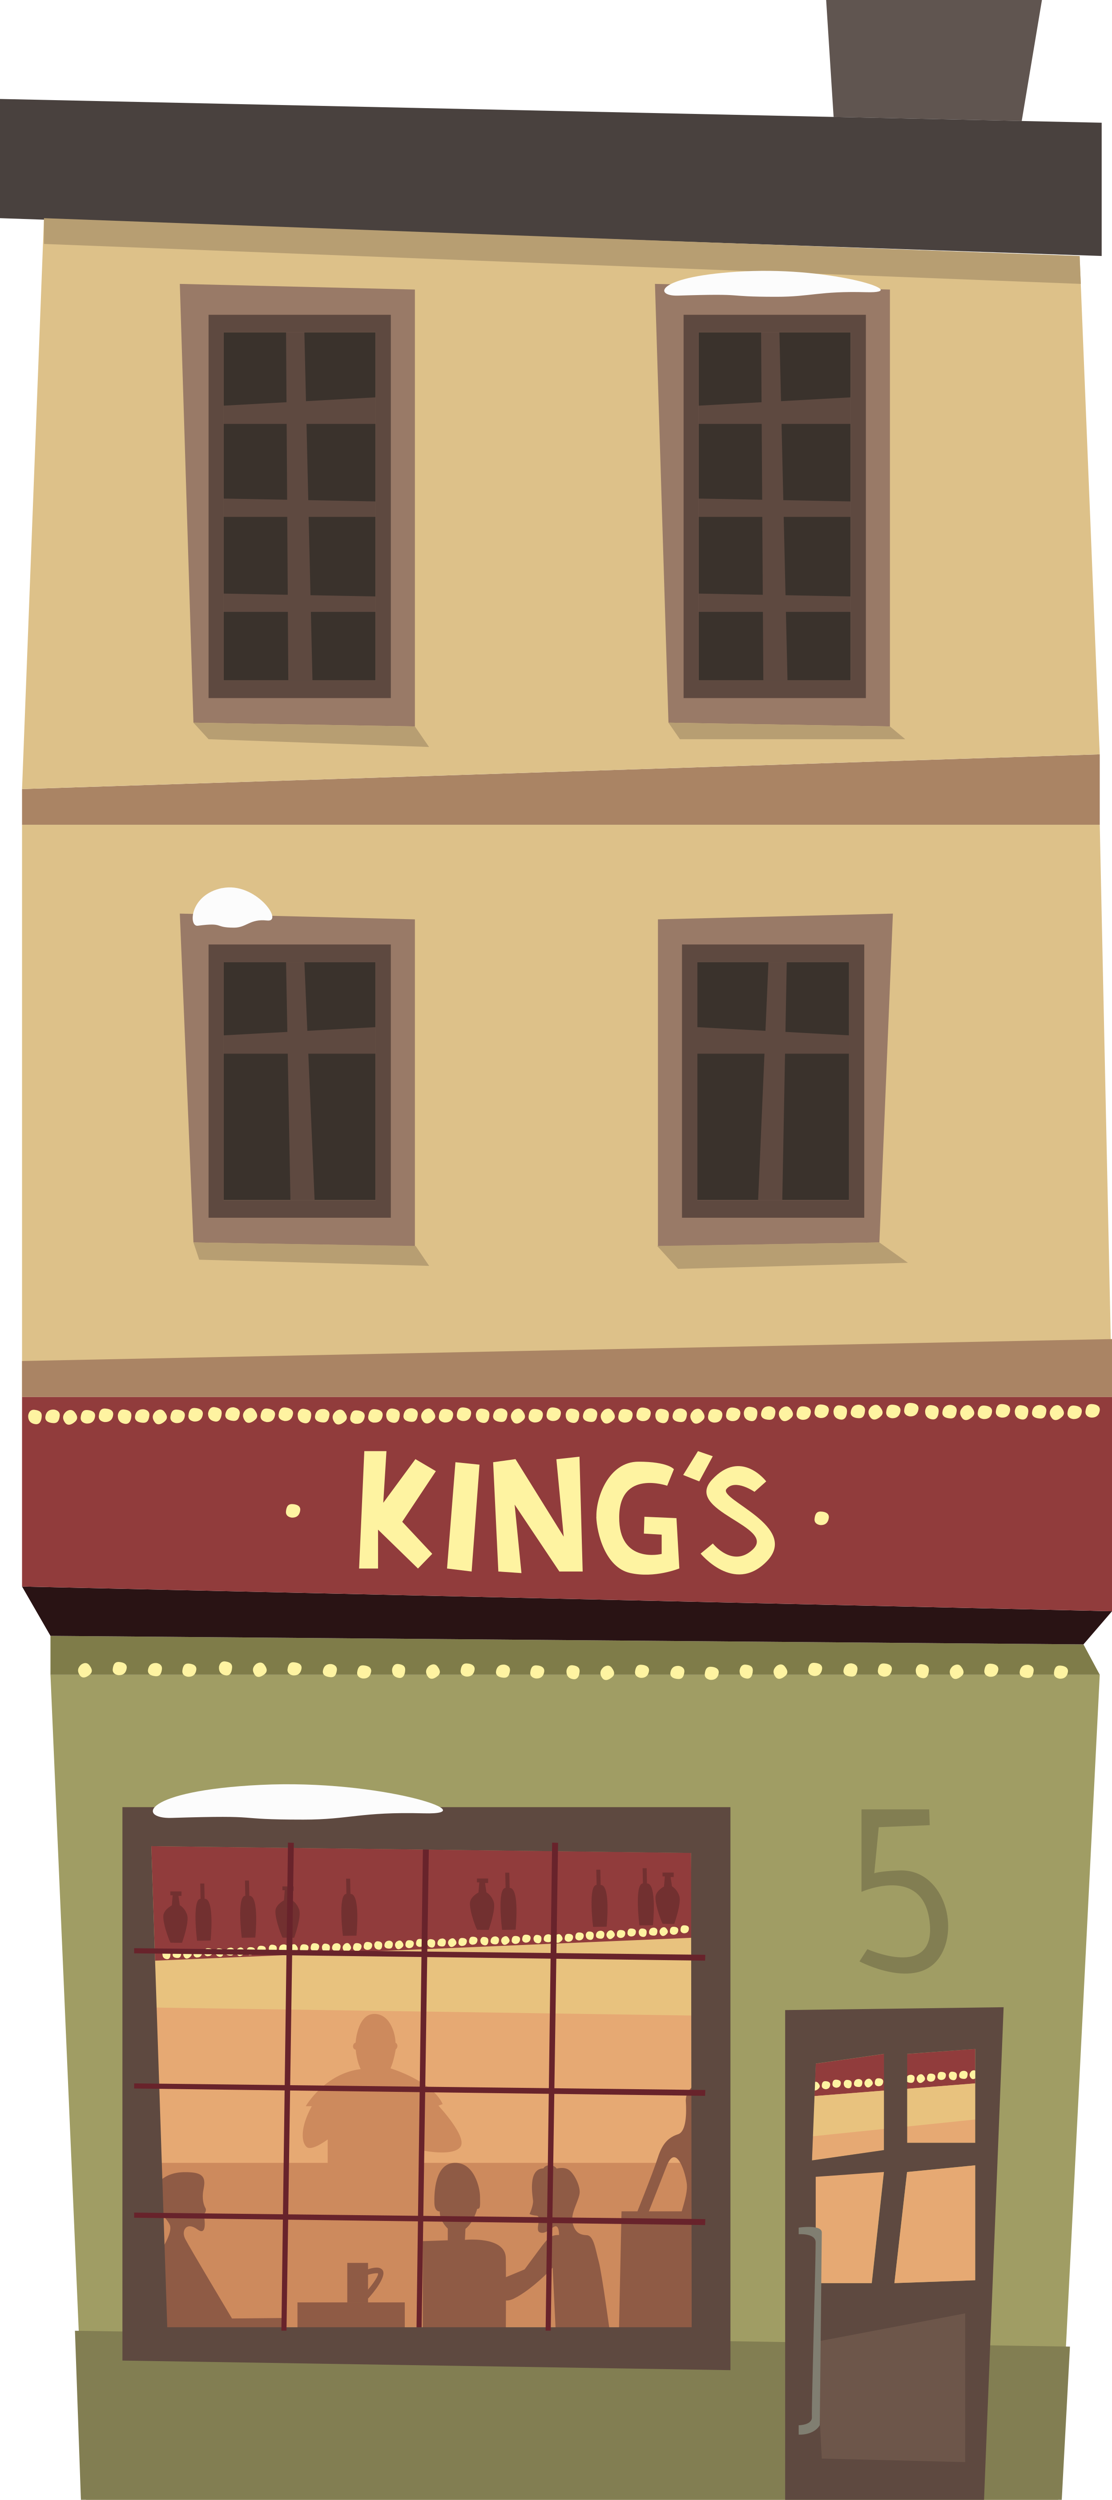
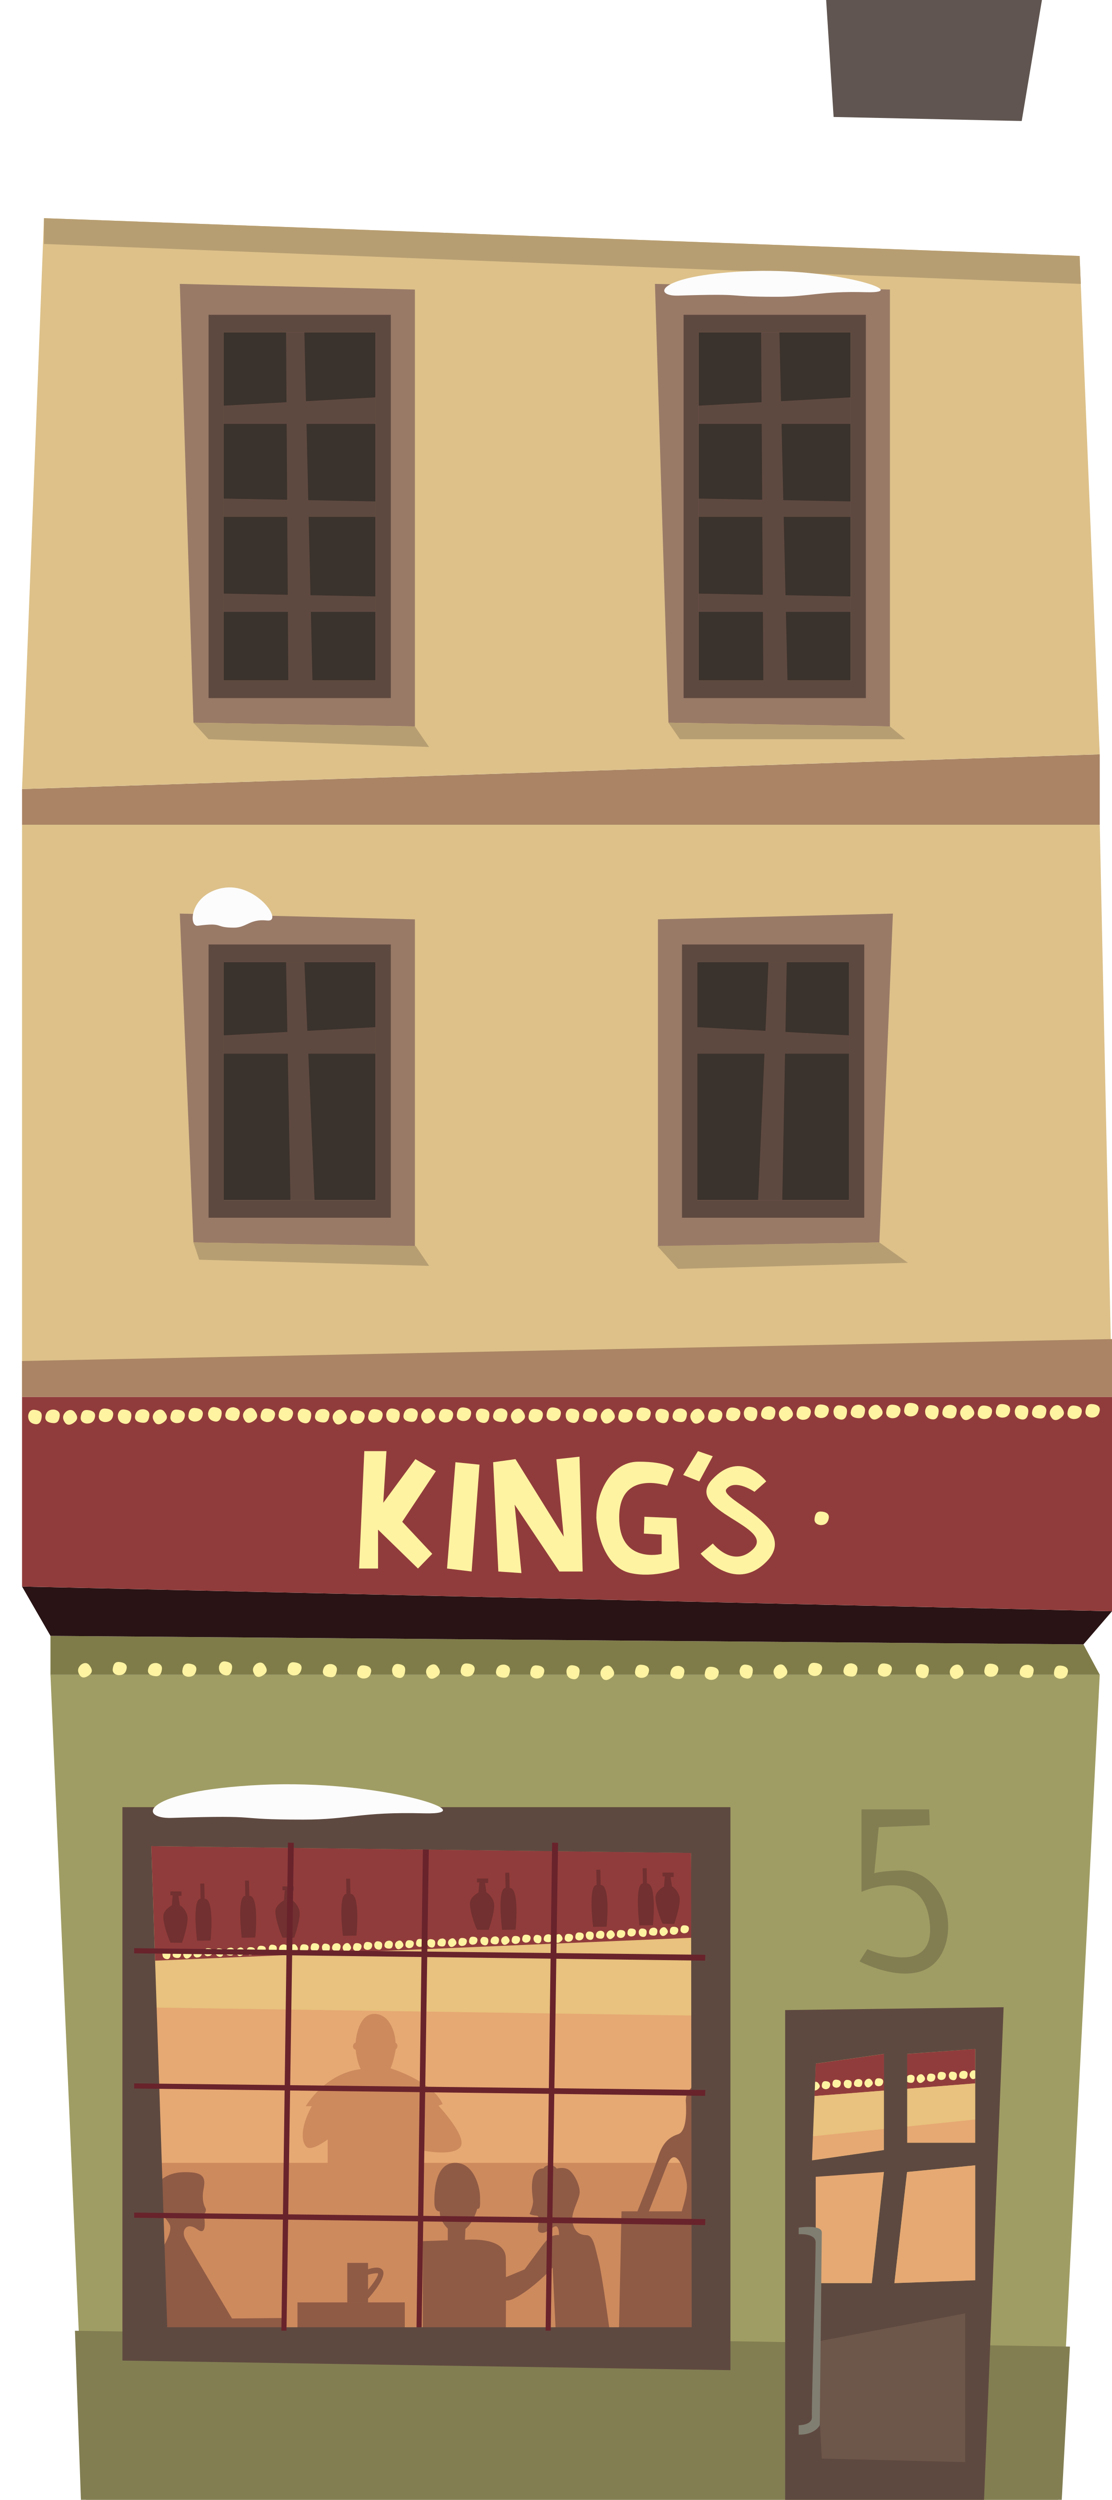
<svg xmlns="http://www.w3.org/2000/svg" id="King_s" viewBox="0 0 104.45 234.66">
  <defs>
    <style>.cls-1{fill:#68232b;}.cls-2{fill:#fcfcfc;}.cls-3{fill:#e8c27e;}.cls-4{fill:#fef3a1;}.cls-5{fill:#e6a973;}.cls-6{fill:#7f7c49;}.cls-7{fill:#997a67;}.cls-8{fill:#a09d64;}.cls-9{fill:#913c3c;}.cls-10{fill:#b79e72;}.cls-11{fill:#8f5b45;}.cls-12{fill:#aa8464;}.cls-13{fill:#cd8a5d;}.cls-14{fill:#ddc189;}.cls-15{fill:#807e71;}.cls-16{fill:#723030;}.cls-17{fill:#6d564a;}.cls-18{fill:#291314;}.cls-19{fill:#3a322c;}.cls-20{fill:#827e52;}.cls-21{fill:#49413e;}.cls-22{fill:#605550;}.cls-23{fill:#5e4940;}</style>
  </defs>
  <polyline class="cls-22" points="78.3 10.98 77.6 0 97.87 0 95.97 11.36 78.3 10.98" />
  <polygon class="cls-8" points="8.08 234.66 99.4 234.66 103.3 157.21 4.74 157.21 8.08 234.66" />
  <path class="cls-20" d="M87.29,169.85h-6.37v7.74s5.92-2.63,6.42,3.01c.47,5.21-5.87,2.37-5.87,2.37l-.74,1.15s5.37,2.83,7.53-.41c1.92-2.88,.29-8.3-3.8-8.13-1.96,.08-2.34,.27-2.34,.27l.42-4.33,4.79-.19-.05-1.49Z" />
  <polygon class="cls-6" points="4.74 157.21 4.74 153.56 101.77 154.36 103.3 157.21 4.74 157.21" />
  <polygon class="cls-18" points="4.74 153.56 2.07 148.93 104.45 151.25 101.77 154.36 4.74 153.56" />
  <polygon class="cls-9" points="2.07 148.93 2.07 131.12 104.45 131.12 104.45 151.25 2.07 148.93" />
  <polygon class="cls-14" points="2.07 131.12 2.07 77.42 103.3 77.42 104.45 131.12 2.07 131.12" />
  <polygon class="cls-12" points="2.07 77.42 2.07 74.07 103.3 70.81 103.3 77.42 2.07 77.42" />
  <polygon class="cls-5" points="83.02 192.81 83.02 201.84 76.26 202.8 76.62 193.72 83.02 192.81" />
  <polygon class="cls-5" points="91.6 192.34 91.6 201.15 85.2 201.15 85.2 192.81 91.6 192.34" />
  <polygon class="cls-14" points="2.07 74.07 4.13 20.48 101.41 24.03 103.3 70.81 2.07 74.07" />
  <polygon class="cls-12" points="2.07 131.12 2.07 127.76 104.45 125.7 104.45 131.12 2.07 131.12" />
-   <polygon class="cls-21" points="103.48 24.03 103.48 11.52 0 9.29 0 20.48 103.48 24.03" />
  <polygon class="cls-9" points="76.62 193.72 83.02 192.81 85.2 192.81 91.6 192.34 91.6 195.57 76.5 196.76 76.62 193.72" />
  <polygon class="cls-3" points="14.21 173.3 64.91 173.93 64.98 218.45 14.68 218.45 14.21 173.3" />
  <polygon class="cls-9" points="14.57 184.05 64.98 181.9 64.91 173.93 14.21 173.3 14.57 184.05" />
  <polygon class="cls-5" points="14.68 218.45 14.35 188.45 64.93 189.2 64.98 218.45 14.68 218.45" />
  <polygon class="cls-13" points="15.16 203.03 64.98 203.03 64.98 218.45 15.71 218.45 15.16 203.03" />
  <g>
    <path class="cls-11" d="M34.57,215.77l-.19-.63c.66-.72,1.2-1.54,1.13-1.74h0s-.32-.06-1.01,.16v-.52c.54-.18,1.19-.32,1.45,.08,.37,.58-.89,2.13-1.37,2.64Z" />
    <rect class="cls-11" x="27.94" y="216.13" width="10.08" height="3.56" />
    <path class="cls-11" d="M39.7,210.38l2.36-.08v-1.1s-.34-.31-.56-.76-.19-.85-.19-.85c0,0-.49,.07-.51-.8s.02-3.7,1.89-3.76,2.4,2.38,2.4,3.18,.07,1.14-.27,1.14c0,0-.32,1.27-1.1,1.87l-.05,1.04s3.81-.39,3.84,1.71,0,7.73,0,7.73h-7.8v-9.31Z" />
    <path class="cls-11" d="M49.27,213.04s.48-.66,1.35-1.83,1.11-1.41,1.89-1.41c0,0,.03-1.02-.45-.78s-.84,.72-1.35,.54,.24-1.51-.31-1.57-.66-.16-.66-.16c0,0,.37-.81,.33-1.25s-.52-3,.97-3.03c0,0,.15-.3,.6-.3s.65,.32,.65,.32c0,0,.67-.2,1.14,.12s1.02,1.36,1.02,2.08-.89,1.96-.67,2.88,.67,1.14,1.34,1.17,.82,1.41,1.12,2.48,1.15,7.38,1.15,7.38h-5.15l-.33-6.81s-1.92,2.06-3.64,2.9c-1.71,.84-1.98-1.5-1.98-1.5l2.99-1.24Z" />
    <path class="cls-11" d="M14.79,219.16s-1.07-6.09-1.07-9.43l1.34,1.63s1.14-1.68,.91-2.44-2.33-2.36-1.42-3.65,2.19-1.45,3.48-1.34c1.29,.11,1.24,.81,1.08,1.62s.01,1.42,.18,1.71-.15,.63-.15,.63c0,0,.44,2.15-.59,1.39s-1.56,.1-1.15,.9,4.39,7.46,4.39,7.46l5.01-.05v2.1H14.52l.27-.53Z" />
    <path class="cls-11" d="M65.99,219.69h-2.49s-.79-4.51-.39-7.9c.39-3.39,1.6-5.49,1.39-6.87s-1.08-3.67-1.89-1.57c-.81,2.1-2.25,5.71-2.25,5.71l-.79-.72s1.77-4.38,2.23-5.83,1.12-1.91,1.9-2.17,.79-2.03,.72-3.08,.98-1.84,1.57-1.77,0,24.21,0,24.21Z" />
    <polygon class="cls-11" points="64.61 207.58 58.38 207.58 58.12 219.69 65.99 219.69 64.61 207.58" />
    <rect class="cls-11" x="32.62" y="212.42" width="1.95" height="3.71" />
  </g>
  <polygon class="cls-20" points="7.6 234.66 99.73 234.66 100.5 220.28 7.04 218.79 7.6 234.66" />
  <g>
    <path class="cls-4" d="M64.25,181.48c.35,0,.45-.23,.46-.43s-.14-.32-.46-.32c-.19,0-.32,.11-.33,.42s.33,.33,.33,.33Z" />
    <path class="cls-4" d="M63.25,181.62c.35,0,.45-.23,.46-.43s-.14-.32-.46-.32c-.19,0-.32,.11-.33,.42s.33,.33,.33,.33Z" />
    <path class="cls-4" d="M62.1,181.01c-.25,.25-.15,.48-.02,.63s.33,.13,.55-.1c.14-.14,.15-.3-.06-.53s-.47,0-.47,0Z" />
    <path class="cls-4" d="M61.42,180.95c-.35,0-.45,.23-.46,.43s.14,.32,.46,.32c.19,0,.32-.11,.33-.42s-.33-.33-.33-.33Z" />
    <path class="cls-4" d="M59.99,181.36c0,.35,.23,.45,.43,.46s.32-.14,.32-.46c0-.19-.11-.32-.42-.33s-.33,.33-.33,.33Z" />
    <path class="cls-4" d="M59.27,181.78c.35,0,.45-.23,.46-.43s-.14-.32-.46-.32c-.19,0-.32,.11-.33,.42s.33,.33,.33,.33Z" />
    <path class="cls-4" d="M58.27,181.92c.35,0,.45-.23,.46-.43s-.14-.32-.46-.32c-.19,0-.32,.11-.33,.42s.33,.33,.33,.33Z" />
    <path class="cls-4" d="M57.12,181.3c-.25,.25-.16,.48-.02,.63s.33,.13,.55-.1c.14-.14,.15-.3-.06-.53s-.47,0-.47,0Z" />
    <path class="cls-4" d="M56.44,181.24c-.35,0-.45,.23-.46,.43s.14,.32,.46,.32c.19,0,.32-.11,.33-.42s-.33-.33-.33-.33Z" />
    <path class="cls-4" d="M55.02,181.64c0,.35,.23,.45,.43,.46s.32-.14,.32-.46c0-.19-.11-.32-.42-.33s-.33,.33-.33,.33Z" />
  </g>
  <g>
    <path class="cls-4" d="M54.36,182.15c.35,0,.45-.22,.47-.42s-.14-.33-.45-.33c-.19,0-.32,.1-.34,.41s.33,.34,.33,.34Z" />
    <path class="cls-4" d="M53.36,182.28c.35,0,.45-.22,.47-.42s-.14-.33-.45-.33c-.19,0-.32,.1-.34,.41s.33,.34,.33,.34Z" />
    <path class="cls-4" d="M52.21,181.65c-.25,.24-.16,.48-.03,.63s.33,.13,.56-.09c.14-.13,.15-.3-.05-.53s-.47,0-.47,0Z" />
    <path class="cls-4" d="M51.54,181.57c-.35,0-.45,.22-.47,.42s.14,.33,.45,.33c.19,0,.32-.1,.34-.41s-.33-.34-.33-.34Z" />
    <path class="cls-4" d="M50.11,181.95c0,.35,.22,.45,.42,.47s.33-.14,.33-.45c0-.19-.1-.32-.41-.34s-.34,.33-.34,.33Z" />
    <path class="cls-4" d="M49.37,182.36c.35,0,.45-.22,.47-.42s-.14-.33-.45-.33c-.19,0-.32,.1-.34,.41s.33,.34,.33,.34Z" />
    <path class="cls-4" d="M48.38,182.48c.35,0,.45-.22,.47-.42s-.14-.33-.45-.33c-.19,0-.32,.1-.34,.41s.33,.34,.33,.34Z" />
    <path class="cls-4" d="M47.23,181.84c-.25,.24-.16,.48-.03,.63s.33,.13,.56-.09c.14-.13,.15-.3-.05-.53s-.47,0-.47,0Z" />
    <path class="cls-4" d="M46.55,181.77c-.35,0-.45,.22-.47,.42s.14,.33,.45,.33c.19,0,.32-.1,.34-.41s-.33-.34-.33-.34Z" />
    <path class="cls-4" d="M45.12,182.14c0,.35,.22,.45,.42,.47s.33-.14,.33-.45c0-.19-.1-.32-.41-.34s-.34,.33-.34,.33Z" />
  </g>
  <g>
    <path class="cls-4" d="M93.38,194.88c.35,0,.44-.24,.45-.44s-.15-.32-.47-.32c-.19,0-.31,.11-.33,.43s.34,.33,.34,.33Z" />
    <path class="cls-4" d="M92.38,195.04c.35,0,.44-.24,.45-.44s-.15-.32-.47-.32c-.19,0-.31,.11-.33,.43s.34,.33,.34,.33Z" />
    <path class="cls-4" d="M91.22,194.45c-.24,.25-.15,.48-.01,.63s.33,.12,.55-.11c.14-.14,.14-.3-.07-.53s-.47,0-.47,0Z" />
    <path class="cls-4" d="M90.54,194.39c-.35,0-.44,.24-.45,.44s.15,.32,.47,.32c.19,0,.31-.11,.33-.43s-.34-.33-.34-.33Z" />
    <path class="cls-4" d="M89.12,194.82c0,.35,.24,.44,.44,.45s.32-.15,.32-.47c0-.19-.11-.31-.43-.33s-.33,.34-.33,.34Z" />
    <path class="cls-4" d="M88.4,195.25c.35,0,.44-.24,.45-.44s-.15-.32-.46-.32c-.19,0-.31,.11-.33,.43s.34,.33,.34,.33Z" />
    <path class="cls-4" d="M87.41,195.41c.35,0,.44-.24,.45-.44s-.15-.32-.46-.32c-.19,0-.31,.11-.33,.43s.34,.33,.34,.33Z" />
    <path class="cls-4" d="M86.25,194.81c-.24,.25-.15,.48-.01,.63s.33,.12,.55-.1c.14-.14,.14-.3-.07-.53s-.47,0-.47,0Z" />
    <path class="cls-4" d="M85.57,194.76c-.35,0-.44,.24-.45,.44s.15,.32,.46,.32c.19,0,.31-.11,.33-.43s-.34-.33-.34-.33Z" />
    <path class="cls-4" d="M84.15,195.18c0,.35,.24,.44,.44,.45s.32-.15,.32-.46c0-.19-.11-.31-.43-.33s-.33,.34-.33,.34Z" />
  </g>
  <polygon class="cls-3" points="76.5 196.76 91.6 195.57 91.6 198.96 76.3 200.54 76.5 196.76" />
  <g>
    <path class="cls-4" d="M83.5,195.7c.35,0,.45-.23,.46-.43s-.14-.32-.46-.32c-.19,0-.32,.11-.33,.42s.33,.33,.33,.33Z" />
    <path class="cls-4" d="M82.5,195.84c.35,0,.45-.23,.46-.43s-.14-.32-.46-.32c-.19,0-.32,.11-.33,.42s.33,.33,.33,.33Z" />
    <path class="cls-4" d="M81.35,195.23c-.25,.25-.16,.48-.02,.63s.33,.13,.55-.1c.14-.14,.15-.3-.06-.53s-.47,0-.47,0Z" />
    <path class="cls-4" d="M80.67,195.16c-.35,0-.45,.23-.46,.43s.14,.32,.46,.32c.19,0,.32-.11,.33-.42s-.33-.33-.33-.33Z" />
    <path class="cls-4" d="M79.25,195.57c0,.35,.23,.45,.43,.46s.32-.14,.32-.46c0-.19-.11-.32-.42-.33s-.33,.33-.33,.33Z" />
    <path class="cls-4" d="M78.52,195.98c.35,0,.45-.23,.46-.43s-.14-.32-.46-.33c-.19,0-.32,.11-.33,.42s.33,.33,.33,.33Z" />
    <path class="cls-4" d="M77.52,196.12c.35,0,.45-.23,.46-.43s-.14-.32-.46-.33c-.19,0-.32,.11-.33,.42s.33,.33,.33,.33Z" />
    <path class="cls-4" d="M76.37,195.51c-.25,.25-.16,.48-.02,.63s.33,.13,.55-.09c.14-.14,.15-.3-.06-.53s-.47,0-.47,0Z" />
    <path class="cls-4" d="M75.69,195.44c-.35,0-.45,.23-.46,.43s.14,.32,.46,.33c.19,0,.32-.11,.33-.42s-.33-.33-.33-.33Z" />
    <path class="cls-4" d="M74.27,195.84c0,.35,.23,.45,.43,.46s.32-.14,.33-.46c0-.19-.11-.32-.42-.33s-.33,.33-.33,.33Z" />
  </g>
  <path class="cls-23" d="M73.75,188.69v45.97h18.68l1.84-46.24-20.52,.27Zm8.14,25.63h-5.26v-8.71l6.4-1.72-1.14,10.43Zm1.14-12.49l-6.76,.97,.36-9.09,6.4-.91v9.03Zm8.58,12.22l-7.6,.27,1.19-10.43,6.4-.63v10.79Zm0-12.9h-6.4v-8.35l6.4-.46v8.81Z" />
  <g>
    <path class="cls-4" d="M44.38,182.55c.35,0,.45-.22,.47-.42s-.14-.33-.45-.33c-.19,0-.32,.1-.34,.42s.33,.34,.33,.34Z" />
    <path class="cls-4" d="M43.38,182.67c.35,0,.45-.22,.47-.42s-.14-.33-.45-.33c-.19,0-.32,.1-.34,.42s.33,.34,.33,.34Z" />
    <path class="cls-4" d="M42.24,182.04c-.25,.24-.16,.48-.03,.63s.33,.13,.56-.09c.14-.13,.15-.3-.05-.53s-.47,0-.47,0Z" />
    <path class="cls-4" d="M41.56,181.97c-.35,0-.45,.22-.47,.42s.14,.33,.45,.33c.19,0,.32-.1,.34-.42s-.33-.34-.33-.34Z" />
    <path class="cls-4" d="M40.13,182.35c0,.35,.22,.45,.42,.47s.33-.14,.33-.45c0-.19-.1-.32-.42-.34s-.34,.33-.34,.33Z" />
    <path class="cls-4" d="M39.4,182.76c.35,0,.45-.22,.47-.42s-.14-.33-.45-.33c-.19,0-.32,.1-.34,.41s.33,.34,.33,.34Z" />
    <path class="cls-4" d="M38.4,182.88c.35,0,.45-.22,.47-.42s-.14-.33-.45-.33c-.19,0-.32,.1-.34,.41s.33,.34,.33,.34Z" />
    <path class="cls-4" d="M37.26,182.25c-.25,.24-.16,.48-.03,.63s.33,.13,.56-.09c.14-.13,.15-.3-.05-.53s-.47,0-.47,0Z" />
    <path class="cls-4" d="M36.58,182.17c-.35,0-.45,.22-.47,.42s.14,.33,.45,.33c.19,0,.32-.1,.34-.41s-.33-.34-.33-.34Z" />
    <path class="cls-4" d="M35.15,182.55c0,.35,.22,.45,.42,.47s.33-.14,.33-.45c0-.19-.1-.32-.41-.34s-.34,.33-.34,.33Z" />
  </g>
  <g>
    <path class="cls-4" d="M34.48,183.04c.35,.01,.46-.21,.48-.41s-.13-.33-.45-.34c-.19,0-.32,.1-.35,.41s.32,.34,.32,.34Z" />
    <path class="cls-4" d="M33.48,183.15c.35,.01,.46-.21,.48-.41s-.13-.33-.45-.34c-.19,0-.32,.1-.35,.41s.32,.34,.32,.34Z" />
    <path class="cls-4" d="M32.35,182.5c-.26,.24-.17,.47-.04,.63s.33,.14,.56-.08c.14-.13,.16-.29-.04-.54s-.47-.02-.47-.02Z" />
    <path class="cls-4" d="M31.67,182.41c-.35-.01-.46,.21-.48,.41s.13,.33,.45,.34c.19,0,.32-.1,.35-.41s-.32-.34-.32-.34Z" />
    <path class="cls-4" d="M30.24,182.77c-.01,.35,.21,.46,.41,.48s.33-.13,.34-.45c0-.19-.1-.32-.41-.35s-.34,.32-.34,.32Z" />
    <path class="cls-4" d="M29.5,183.16c.35,.01,.46-.21,.48-.41s-.13-.33-.45-.34c-.19,0-.32,.09-.35,.41s.32,.34,.32,.34Z" />
    <path class="cls-4" d="M28.5,183.26c.35,.01,.46-.21,.48-.41s-.13-.33-.45-.34c-.19,0-.32,.09-.35,.41s.32,.34,.32,.34Z" />
    <path class="cls-4" d="M27.36,182.61c-.26,.24-.17,.47-.05,.63s.33,.14,.56-.08c.14-.13,.16-.29-.04-.54s-.47-.02-.47-.02Z" />
    <path class="cls-4" d="M26.69,182.52c-.35-.01-.46,.21-.48,.41s.13,.33,.45,.34c.19,0,.32-.09,.35-.41s-.32-.34-.32-.34Z" />
    <path class="cls-4" d="M25.25,182.87c-.01,.35,.21,.46,.41,.48s.33-.13,.34-.45c0-.19-.09-.32-.41-.35s-.34,.32-.34,.32Z" />
  </g>
  <g>
    <path class="cls-4" d="M24.49,183.4c.35,0,.45-.22,.47-.42s-.14-.33-.46-.33c-.19,0-.32,.1-.34,.42s.33,.34,.33,.34Z" />
    <path class="cls-4" d="M23.49,183.53c.35,0,.45-.22,.47-.42s-.14-.33-.46-.33c-.19,0-.32,.1-.34,.42s.33,.34,.33,.34Z" />
    <path class="cls-4" d="M22.35,182.9c-.25,.24-.16,.48-.03,.63s.33,.13,.56-.09c.14-.14,.15-.3-.06-.53s-.47,0-.47,0Z" />
    <path class="cls-4" d="M21.67,182.83c-.35,0-.45,.22-.47,.42s.14,.33,.46,.33c.19,0,.32-.1,.34-.42s-.33-.34-.33-.34Z" />
    <path class="cls-4" d="M20.24,183.22c0,.35,.22,.45,.42,.47s.33-.14,.33-.46c0-.19-.1-.32-.42-.34s-.34,.33-.34,.33Z" />
    <path class="cls-4" d="M19.51,183.63c.35,0,.45-.22,.47-.42s-.14-.33-.46-.33c-.19,0-.32,.1-.34,.42s.33,.34,.33,.34Z" />
    <path class="cls-4" d="M18.51,183.75c.35,0,.45-.22,.47-.42s-.14-.33-.46-.33c-.19,0-.32,.1-.34,.42s.33,.34,.33,.34Z" />
    <path class="cls-4" d="M17.37,183.13c-.25,.24-.16,.48-.03,.63s.33,.13,.56-.09c.14-.14,.15-.3-.05-.53s-.47,0-.47,0Z" />
    <path class="cls-4" d="M16.69,183.05c-.35,0-.45,.22-.47,.42s.14,.33,.46,.33c.19,0,.32-.1,.34-.42s-.33-.34-.33-.34Z" />
    <path class="cls-4" d="M15.26,183.44c0,.35,.22,.45,.42,.47s.33-.14,.33-.46c0-.19-.1-.32-.42-.34s-.34,.33-.34,.33Z" />
  </g>
  <path class="cls-13" d="M30.78,204.36v-3.53s-1.49,1.14-1.98,.71-.63-1.82,.49-3.83h-.57s1.77-3.07,5.16-3.48c0,0-.35-.63-.47-1.82,0,0-.27-.05-.25-.34s.24-.32,.24-.32c0,0,.16-2.7,1.76-2.7s2,2.11,1.99,2.7c0,0,.18,.08,.18,.3s-.16,.33-.16,.33c0,0-.17,1.08-.49,1.78,0,0,3.9,1.17,4.9,3.35l-.4,.15s2.77,2.95,2.06,3.88-3.57,.32-3.57,.32l.06,3.77-8.96-1.24Z" />
  <polygon class="cls-1" points="40.29 172.99 39.6 218.78 39.12 218.78 39.73 172.97 40.29 172.99" />
  <path class="cls-23" d="M11.5,169.64v51.95l57.11,.9v-52.85H11.5Zm4.21,48.81l-1.5-45.15,50.7,.64,.06,44.52H15.71Z" />
  <g>
    <path class="cls-16" d="M62.57,180.6h.76s.71-1.96,.47-2.64-.68-.88-.68-.88l-.13-.88h.29v-.42h-1.05v.36h.22l-.08,.95s-.78,.4-.8,1c-.03,.85,.66,2.59,.69,2.5h.3Z" />
    <path class="cls-16" d="M45.14,181.16h.76s.71-1.96,.47-2.64-.68-.88-.68-.88l-.13-.88h.29v-.42h-1.05v.36h.22l-.08,.95s-.78,.4-.8,1c-.03,.85,.66,2.59,.69,2.5h.3Z" />
    <path class="cls-16" d="M26.87,181.9h.76s.71-1.96,.47-2.64-.68-.88-.68-.88l-.13-.88h.29v-.42h-1.05v.36h.22l-.08,.95s-.78,.4-.8,1c-.03,.85,.66,2.59,.69,2.5h.3Z" />
    <path class="cls-16" d="M16.34,182.37h.76s.71-1.96,.47-2.64-.68-.88-.68-.88l-.13-.88h.29v-.42h-1.05v.36h.22l-.08,.95s-.78,.4-.8,1c-.03,.85,.66,2.59,.69,2.5h.3Z" />
    <path class="cls-16" d="M56.98,180.86s.41-3.94-.56-3.92l-.03-1.43h-.38s.03,1.43,.03,1.43c-.83,.02-.33,3.94-.33,3.94l1.27-.02Z" />
    <path class="cls-16" d="M61.33,180.72s.41-3.94-.56-3.92l-.03-1.43h-.38s.03,1.43,.03,1.43c-.83,.02-.33,3.94-.33,3.94l1.27-.02Z" />
    <path class="cls-16" d="M48.43,181.14s.41-3.94-.56-3.92l-.03-1.43h-.38s.03,1.43,.03,1.43c-.83,.02-.33,3.94-.33,3.94l1.27-.02Z" />
    <path class="cls-16" d="M23.98,181.88s.41-3.94-.56-3.92l-.03-1.43h-.38s.03,1.43,.03,1.43c-.83,.02-.33,3.94-.33,3.94l1.27-.02Z" />
    <path class="cls-16" d="M19.78,182.16s.41-3.94-.56-3.92l-.03-1.43h-.38s.03,1.43,.03,1.43c-.83,.02-.33,3.94-.33,3.94l1.27-.02Z" />
    <path class="cls-16" d="M33.48,181.7s.41-3.94-.56-3.92l-.03-1.43h-.38s.03,1.43,.03,1.43c-.83,.02-.33,3.94-.33,3.94l1.27-.02Z" />
  </g>
  <polygon class="cls-1" points="52.42 172.99 51.73 218.78 51.25 218.78 51.86 172.97 52.42 172.99" />
  <polygon class="cls-1" points="27.6 172.99 26.91 218.78 26.43 218.78 27.05 172.97 27.6 172.99" />
  <polygon class="cls-1" points="66.23 196.74 12.6 196.05 12.6 195.57 66.25 196.19 66.23 196.74" />
  <polygon class="cls-1" points="66.23 208.87 12.6 208.18 12.6 207.7 66.25 208.31 66.23 208.87" />
  <polygon class="cls-1" points="66.23 184.05 12.6 183.36 12.6 182.88 66.25 183.5 66.23 184.05" />
  <g>
    <g>
      <path class="cls-4" d="M85.46,132.96c.59,.02,.77-.36,.81-.69s-.22-.56-.75-.58c-.33-.01-.54,.16-.59,.69s.54,.58,.54,.58Z" />
      <path class="cls-4" d="M83.77,133.13c.59,.02,.77-.36,.81-.69s-.22-.56-.75-.58c-.33-.01-.54,.16-.59,.69s.54,.58,.54,.58Z" />
      <path class="cls-4" d="M81.86,132.02c-.44,.4-.29,.8-.08,1.06s.55,.24,.94-.12c.24-.22,.27-.49-.07-.9s-.79-.03-.79-.03Z" />
      <path class="cls-4" d="M80.72,131.86c-.59-.02-.77,.36-.81,.69s.22,.56,.75,.58c.33,.01,.54-.16,.59-.69s-.54-.58-.54-.58Z" />
      <path class="cls-4" d="M78.29,132.45c-.02,.59,.36,.77,.69,.81s.56-.22,.58-.75c.01-.33-.16-.54-.69-.59s-.58,.54-.58,.54Z" />
      <path class="cls-4" d="M77.04,133.11c.59,.03,.77-.35,.81-.69s-.22-.56-.75-.58c-.33-.01-.54,.16-.59,.69s.54,.58,.54,.58Z" />
      <path class="cls-4" d="M77.04,143.16c.59,.03,.77-.35,.81-.69s-.22-.56-.75-.58c-.33-.01-.54,.16-.59,.69s.54,.58,.54,.58Z" />
      <path class="cls-4" d="M75.35,133.28c.59,.03,.77-.35,.81-.69s-.22-.56-.75-.58c-.33-.01-.54,.16-.59,.69s.54,.58,.54,.58Z" />
      <path class="cls-4" d="M73.44,132.17c-.44,.4-.29,.8-.08,1.06s.55,.24,.94-.12c.24-.22,.27-.49-.07-.9s-.79-.03-.79-.03Z" />
      <path class="cls-4" d="M72.3,132.01c-.59-.03-.77,.35-.81,.69s.22,.56,.75,.58c.33,.01,.54-.16,.59-.69s-.54-.58-.54-.58Z" />
      <path class="cls-4" d="M69.87,132.59c-.03,.59,.35,.77,.69,.81s.56-.22,.58-.75c.01-.33-.16-.54-.69-.59s-.58,.54-.58,.54Z" />
    </g>
    <g>
      <path class="cls-4" d="M68.72,133.4c.59,.04,.78-.34,.82-.68s-.21-.56-.74-.59c-.33-.02-.54,.15-.6,.68s.53,.59,.53,.59Z" />
      <path class="cls-4" d="M67.03,133.54c.59,.04,.78-.34,.82-.68s-.21-.56-.74-.59c-.33-.02-.54,.15-.6,.68s.53,.59,.53,.59Z" />
      <path class="cls-4" d="M65.14,132.4c-.44,.39-.31,.79-.1,1.06s.55,.25,.94-.11c.25-.22,.28-.49-.05-.91s-.79-.05-.79-.05Z" />
      <path class="cls-4" d="M64,132.22c-.59-.04-.78,.34-.82,.68s.21,.56,.74,.59c.33,.02,.54-.15,.6-.68s-.53-.59-.53-.59Z" />
      <path class="cls-4" d="M61.56,132.77c-.04,.59,.34,.78,.68,.82s.56-.21,.59-.74c.02-.33-.15-.54-.68-.6s-.59,.53-.59,.53Z" />
      <path class="cls-4" d="M60.3,133.4c.59,.04,.78-.34,.82-.68s-.21-.56-.74-.59c-.33-.02-.54,.15-.6,.68s.53,.59,.53,.59Z" />
      <path class="cls-4" d="M58.6,133.54c.59,.04,.78-.34,.82-.68s-.21-.56-.74-.59c-.33-.02-.54,.15-.6,.68s.53,.59,.53,.59Z" />
      <path class="cls-4" d="M56.72,132.39c-.44,.39-.31,.79-.1,1.06s.55,.25,.94-.11c.25-.22,.28-.49-.05-.91s-.79-.05-.79-.05Z" />
      <path class="cls-4" d="M55.58,132.21c-.59-.04-.78,.34-.82,.68s.21,.56,.74,.59c.33,.02,.54-.15,.6-.68s-.53-.59-.53-.59Z" />
      <path class="cls-4" d="M53.14,132.75c-.04,.59,.34,.78,.68,.82s.56-.21,.59-.74c.02-.33-.15-.54-.68-.6s-.59,.53-.59,.53Z" />
    </g>
    <g>
      <path class="cls-4" d="M51.86,133.39c.59,.03,.78-.34,.82-.68s-.21-.56-.74-.59c-.33-.02-.54,.15-.6,.68s.53,.59,.53,.59Z" />
      <path class="cls-4" d="M50.17,133.53c.59,.03,.78-.34,.82-.68s-.21-.56-.74-.59c-.33-.02-.54,.15-.6,.68s.53,.59,.53,.59Z" />
      <path class="cls-4" d="M48.28,132.39c-.44,.39-.31,.79-.1,1.06s.55,.25,.94-.11c.25-.22,.28-.49-.05-.91s-.79-.05-.79-.05Z" />
      <path class="cls-4" d="M47.14,132.21c-.59-.03-.78,.34-.82,.68s.21,.56,.74,.59c.33,.02,.54-.15,.6-.68s-.53-.59-.53-.59Z" />
      <path class="cls-4" d="M44.7,132.75c-.03,.59,.34,.78,.68,.82s.56-.21,.59-.74c.02-.33-.15-.54-.68-.6-.53-.06-.59,.53-.59,.53Z" />
      <path class="cls-4" d="M43.43,133.39c.59,.04,.78-.34,.82-.68s-.21-.56-.74-.59c-.33-.02-.54,.15-.6,.68s.53,.59,.53,.59Z" />
      <path class="cls-4" d="M41.74,133.53c.59,.04,.78-.34,.82-.68s-.21-.56-.74-.59c-.33-.02-.54,.15-.6,.68s.53,.59,.53,.59Z" />
      <path class="cls-4" d="M39.85,132.38c-.44,.39-.31,.79-.1,1.06s.55,.25,.94-.11c.25-.22,.28-.49-.05-.91s-.79-.05-.79-.05Z" />
      <path class="cls-4" d="M38.72,132.2c-.59-.04-.78,.34-.82,.68s.21,.56,.74,.59c.33,.02,.54-.15,.6-.68s-.53-.59-.53-.59Z" />
      <path class="cls-4" d="M36.28,132.74c-.04,.59,.34,.78,.68,.82s.56-.21,.59-.74c.02-.33-.15-.54-.68-.6s-.59,.53-.59,.53Z" />
    </g>
    <g>
      <path class="cls-4" d="M102.48,133.07c.59,.03,.78-.34,.82-.68s-.21-.56-.74-.59c-.33-.02-.54,.15-.6,.68s.53,.59,.53,.59Z" />
      <path class="cls-4" d="M100.79,133.21c.59,.03,.78-.34,.82-.68s-.21-.56-.74-.59c-.33-.02-.54,.15-.6,.68s.53,.59,.53,.59Z" />
      <path class="cls-4" d="M98.9,132.06c-.44,.39-.31,.79-.1,1.06s.55,.25,.94-.11c.25-.22,.28-.49-.05-.91s-.79-.05-.79-.05Z" />
      <path class="cls-4" d="M97.76,131.89c-.59-.03-.78,.34-.82,.68s.21,.56,.74,.59c.33,.02,.54-.15,.6-.68s-.53-.59-.53-.59Z" />
      <path class="cls-4" d="M95.32,132.43c-.03,.59,.34,.78,.68,.82s.56-.21,.59-.74c.02-.33-.15-.54-.68-.6s-.59,.53-.59,.53Z" />
      <path class="cls-4" d="M94.06,133.07c.59,.04,.78-.34,.82-.68s-.21-.56-.74-.59c-.33-.02-.54,.15-.6,.68s.53,.59,.53,.59Z" />
      <path class="cls-4" d="M92.36,133.21c.59,.04,.78-.34,.82-.68s-.21-.56-.74-.59c-.33-.02-.54,.15-.6,.68s.53,.59,.53,.59Z" />
      <path class="cls-4" d="M90.48,132.06c-.44,.39-.31,.79-.1,1.06s.55,.25,.94-.11c.25-.22,.28-.49-.05-.91s-.79-.05-.79-.05Z" />
      <path class="cls-4" d="M89.34,131.88c-.59-.04-.78,.34-.82,.68s.21,.56,.74,.59c.33,.02,.54-.15,.6-.68s-.53-.59-.53-.59Z" />
      <path class="cls-4" d="M86.9,132.42c-.04,.59,.34,.78,.68,.82s.56-.21,.59-.74c.02-.33-.15-.54-.68-.6s-.59,.53-.59,.53Z" />
    </g>
    <g>
      <path class="cls-4" d="M35.11,133.54c.59,.05,.78-.33,.83-.66s-.2-.56-.73-.6c-.33-.03-.54,.14-.62,.67s.52,.6,.52,.6Z" />
      <path class="cls-4" d="M33.42,133.65c.59,.05,.78-.33,.83-.66s-.2-.56-.73-.6c-.33-.03-.54,.14-.62,.67s.52,.6,.52,.6Z" />
      <path class="cls-4" d="M31.55,132.47c-.45,.38-.32,.79-.12,1.06s.54,.26,.95-.09c.25-.21,.29-.48-.04-.91s-.79-.06-.79-.06Z" />
      <path class="cls-4" d="M30.42,132.27c-.59-.05-.78,.33-.83,.66s.2,.56,.73,.6c.33,.03,.54-.14,.62-.67s-.52-.6-.52-.6Z" />
      <path class="cls-4" d="M27.97,132.77c-.05,.59,.33,.78,.66,.83s.56-.2,.6-.73c.03-.33-.14-.54-.67-.62s-.6,.52-.6,.52Z" />
      <path class="cls-4" d="M26.69,133.39c.59,.05,.78-.33,.83-.66s-.2-.56-.73-.61c-.33-.03-.55,.14-.62,.66s.52,.6,.52,.6Z" />
      <path class="cls-4" d="M25,133.49c.59,.05,.78-.33,.83-.66s-.2-.56-.73-.61c-.33-.03-.55,.14-.62,.66s.52,.6,.52,.6Z" />
      <path class="cls-4" d="M23.13,132.31c-.45,.38-.32,.78-.12,1.06s.54,.26,.95-.09c.25-.21,.29-.48-.03-.91s-.79-.06-.79-.06Z" />
      <path class="cls-4" d="M22,132.11c-.59-.05-.78,.33-.83,.66s.2,.56,.73,.61c.33,.03,.55-.14,.62-.66s-.52-.6-.52-.6Z" />
      <path class="cls-4" d="M19.55,132.61c-.05,.59,.33,.78,.66,.83s.56-.2,.61-.73c.03-.33-.14-.55-.66-.62s-.6,.52-.6,.52Z" />
    </g>
    <g>
      <path class="cls-4" d="M18.23,133.44c.59,.03,.78-.35,.82-.68s-.21-.56-.75-.59c-.33-.02-.54,.15-.6,.68s.53,.59,.53,.59Z" />
      <path class="cls-4" d="M16.54,133.59c.59,.03,.78-.35,.82-.68s-.21-.56-.75-.59c-.33-.02-.54,.15-.6,.68s.53,.59,.53,.59Z" />
      <path class="cls-4" d="M14.64,132.46c-.44,.4-.3,.79-.09,1.06s.55,.24,.94-.11c.24-.22,.28-.49-.06-.9s-.79-.04-.79-.04Z" />
      <path class="cls-4" d="M13.5,132.29c-.59-.03-.78,.35-.82,.68s.21,.56,.75,.59c.33,.02,.54-.15,.6-.68s-.53-.59-.53-.59Z" />
      <path class="cls-4" d="M11.07,132.84c-.03,.59,.35,.78,.68,.82s.56-.21,.59-.75c.02-.33-.15-.54-.68-.6s-.59,.53-.59,.53Z" />
      <path class="cls-4" d="M9.81,133.49c.59,.03,.78-.34,.82-.68s-.21-.56-.75-.59c-.33-.02-.54,.15-.6,.68s.53,.59,.53,.59Z" />
      <path class="cls-4" d="M8.11,133.63c.59,.03,.78-.34,.82-.68s-.21-.56-.75-.59c-.33-.02-.54,.15-.6,.68s.53,.59,.53,.59Z" />
      <path class="cls-4" d="M6.22,132.5c-.44,.39-.31,.79-.1,1.06s.55,.24,.94-.11c.24-.22,.28-.49-.06-.9s-.79-.04-.79-.04Z" />
      <path class="cls-4" d="M5.08,132.32c-.59-.03-.78,.34-.82,.68s.21,.56,.75,.59c.33,.02,.54-.15,.6-.68s-.53-.59-.53-.59Z" />
      <path class="cls-4" d="M2.65,132.87c-.03,.59,.34,.78,.68,.82s.56-.21,.59-.75c.02-.33-.15-.54-.68-.6s-.59,.53-.59,.53Z" />
    </g>
  </g>
  <g>
    <g>
      <path class="cls-4" d="M82.98,157.39c.57,.03,.75-.34,.79-.67s-.21-.54-.73-.57c-.32-.02-.53,.15-.58,.66s.52,.57,.52,.57Z" />
      <path class="cls-4" d="M80.02,156.14c-.57-.03-.75,.34-.79,.67s.21,.54,.73,.57c.32,.02,.53-.15,.58-.66s-.52-.57-.52-.57Z" />
      <path class="cls-4" d="M76.43,157.33c.57,.03,.75-.34,.79-.67s-.21-.54-.73-.57c-.32-.02-.53,.15-.58,.66s.52,.57,.52,.57Z" />
      <path class="cls-4" d="M72.94,156.39c-.43,.39-.29,.77-.09,1.03s.53,.23,.92-.11c.24-.21,.27-.48-.06-.88s-.77-.04-.77-.04Z" />
      <path class="cls-4" d="M69.47,156.78c-.03,.57,.34,.75,.67,.79s.54-.21,.57-.73c.02-.32-.15-.53-.66-.58s-.57,.52-.57,.52Z" />
    </g>
    <g>
      <path class="cls-4" d="M66.71,157.69c.57,.04,.76-.33,.8-.65s-.2-.55-.72-.58c-.32-.02-.53,.14-.59,.65s.51,.58,.51,.58Z" />
      <path class="cls-4" d="M63.77,156.38c-.57-.04-.76,.33-.8,.65s.2,.55,.72,.58c.32,.02,.53-.14,.59-.65s-.51-.58-.51-.58Z" />
      <path class="cls-4" d="M60.16,157.5c.57,.04,.76-.33,.8-.65s-.2-.55-.72-.58c-.32-.02-.53,.14-.59,.65s.51,.58,.51,.58Z" />
      <path class="cls-4" d="M56.69,156.5c-.43,.38-.31,.77-.11,1.03s.53,.24,.92-.1c.24-.21,.27-.47-.04-.88s-.77-.05-.77-.05Z" />
      <path class="cls-4" d="M53.21,156.83c-.04,.57,.33,.76,.65,.8s.55-.2,.58-.72c.02-.32-.14-.53-.65-.59-.51-.06-.58,.51-.58,.51Z" />
    </g>
    <g>
      <path class="cls-4" d="M50.32,157.56c.57,.04,.76-.33,.8-.65s-.2-.55-.72-.58c-.32-.02-.53,.14-.59,.65s.51,.58,.51,.58Z" />
      <path class="cls-4" d="M47.39,156.26c-.57-.04-.76,.33-.8,.65s.2,.55,.72,.58c.32,.02,.53-.14,.59-.65s-.51-.58-.51-.58Z" />
      <path class="cls-4" d="M43.78,157.38c.57,.04,.76-.33,.8-.65s-.2-.55-.72-.58c-.32-.02-.53,.14-.59,.65s.51,.58,.51,.58Z" />
      <path class="cls-4" d="M40.31,156.38c-.43,.38-.31,.77-.1,1.03s.53,.24,.92-.1c.24-.21,.27-.47-.04-.88s-.77-.05-.77-.05Z" />
      <path class="cls-4" d="M36.83,156.71c-.04,.57,.33,.76,.65,.8s.55-.2,.58-.72c.02-.32-.14-.53-.65-.59s-.58,.51-.58,.51Z" />
    </g>
    <g>
      <path class="cls-4" d="M99.51,157.58c.57,.04,.76-.33,.8-.65s-.2-.55-.72-.58c-.32-.02-.53,.14-.59,.65s.51,.58,.51,.58Z" />
      <path class="cls-4" d="M96.58,156.28c-.57-.04-.76,.33-.8,.65s.2,.55,.72,.58c.32,.02,.53-.14,.59-.65s-.51-.58-.51-.58Z" />
      <path class="cls-4" d="M92.97,157.4c.57,.04,.76-.33,.8-.65s-.2-.55-.72-.58c-.32-.02-.53,.14-.59,.65s.51,.58,.51,.58Z" />
      <path class="cls-4" d="M89.5,156.4c-.43,.38-.31,.77-.1,1.03s.53,.24,.92-.1c.24-.21,.27-.47-.04-.88s-.77-.05-.77-.05Z" />
      <path class="cls-4" d="M86.02,156.73c-.04,.57,.33,.76,.65,.8s.55-.2,.58-.72c.02-.32-.14-.53-.65-.59s-.58,.51-.58,.51Z" />
    </g>
    <g>
      <path class="cls-4" d="M34.05,157.56c.57,.05,.76-.31,.81-.64s-.19-.55-.71-.59c-.32-.03-.53,.13-.6,.64s.5,.59,.5,.59Z" />
      <path class="cls-4" d="M31.14,156.21c-.57-.05-.76,.31-.81,.64s.19,.55,.71,.59c.32,.03,.53-.13,.6-.64s-.5-.59-.5-.59Z" />
      <path class="cls-4" d="M27.51,157.27c.57,.05,.76-.31,.81-.64s-.19-.55-.71-.59c-.32-.03-.53,.13-.6,.64s.5,.59,.5,.59Z" />
      <path class="cls-4" d="M24.06,156.2c-.44,.37-.32,.76-.12,1.03s.52,.25,.92-.08c.24-.21,.28-.47-.03-.88s-.77-.07-.77-.07Z" />
      <path class="cls-4" d="M20.57,156.46c-.05,.57,.31,.76,.64,.81s.55-.19,.59-.71c.03-.32-.13-.53-.64-.6s-.59,.5-.59,.5Z" />
    </g>
    <g>
      <path class="cls-4" d="M17.64,157.4c.57,.03,.76-.33,.8-.66s-.21-.54-.72-.58c-.32-.02-.53,.14-.59,.66s.51,.58,.51,.58Z" />
      <path class="cls-4" d="M14.7,156.11c-.57-.03-.76,.33-.8,.66s.21,.54,.72,.58c.32,.02,.53-.14,.59-.66s-.51-.58-.51-.58Z" />
      <path class="cls-4" d="M11.1,157.25c.57,.04,.76-.33,.8-.66s-.2-.54-.72-.58c-.32-.02-.53,.14-.59,.66s.51,.58,.51,.58Z" />
      <path class="cls-4" d="M7.62,156.26c-.43,.38-.3,.77-.1,1.03s.53,.24,.92-.1c.24-.21,.27-.47-.05-.88s-.77-.05-.77-.05Z" />
    </g>
  </g>
  <polygon class="cls-5" points="91.6 203.26 91.6 214.05 84.01 214.32 85.2 203.89 91.6 203.26" />
  <polygon class="cls-17" points="77.19 230.79 90.66 231.12 90.66 217.16 76.62 219.83 77.19 230.79" />
  <polygon class="cls-5" points="83.02 203.89 81.88 214.32 76.62 214.32 76.62 204.34 83.02 203.89" />
  <path class="cls-15" d="M77,227.67s.19-17.53,.19-18.11c0-.77-2.17-.45-2.17-.45v.62s1.6-.13,1.6,.78c0,1.41-.4,15.61-.36,16.38s-1.24,.77-1.24,.77v.88s1.39,.1,1.98-.88Z" />
  <g>
    <polygon class="cls-4" points="34.22 136.22 33.73 147.24 35.51 147.24 35.51 143.59 39.26 147.24 40.6 145.86 37.78 142.85 40.94 138.1 39.02 136.97 36 141.07 36.3 136.22 34.22 136.22" />
    <polygon class="cls-4" points="41.99 147.24 42.78 137.26 45.04 137.49 44.3 147.52 41.99 147.24" />
    <polygon class="cls-4" points="46.81 147.52 46.32 137.26 48.42 136.97 52.95 144.25 52.26 136.98 54.43 136.74 54.73 147.52 52.54 147.52 48.34 141.24 48.98 147.67 46.81 147.52" />
    <path class="cls-4" d="M56.02,142.39c-.05-1.8,1.14-5.18,3.95-5.18s3.33,.71,3.33,.71l-.63,1.55s-4.47-1.56-4.51,2.92c-.05,4.48,3.99,3.48,3.99,3.48v-1.81l-1.67-.1,.05-1.58,3.01,.13,.27,4.72s-2.29,.95-4.62,.43-3.13-3.72-3.18-5.28Z" />
    <polygon class="cls-4" points="64.17 138.46 65.68 139.06 66.95 136.7 65.56 136.22 64.17 138.46" />
    <path class="cls-4" d="M71.97,139.06s-2.36-3.12-5.09-.16,6.16,4.39,3.81,6.57c-1.89,1.75-3.73-.58-3.73-.58l-1.15,.95s3.12,3.82,6.16,.78c3.3-3.3-4.55-5.86-3.73-6.85s2.63,.27,2.63,.27l1.1-.98Z" />
  </g>
  <g>
    <polygon class="cls-7" points="18.17 116.63 16.89 85.76 38.97 86.3 38.97 116.98 18.17 116.63" />
    <rect class="cls-19" x="21.01" y="90.31" width="14.27" height="22.34" />
    <path class="cls-23" d="M36.71,114.31v-25.65H19.59v25.65h17.12Zm-15.7-23.99h14.27v22.34h-14.27v-22.34Z" />
    <polygon class="cls-23" points="29.55 112.66 28.59 90.31 26.87 90.31 27.28 112.66 29.55 112.66" />
    <polygon class="cls-23" points="21.01 97.19 35.28 96.42 35.28 98.91 21.01 98.91 21.01 97.19" />
    <polyline class="cls-10" points="18.17 116.63 39.04 116.96 40.31 118.83 18.71 118.25 18.17 116.63" />
  </g>
  <g>
    <polygon class="cls-7" points="18.17 67.84 16.89 26.65 38.97 27.18 38.97 68.19 18.17 67.84" />
    <rect class="cls-19" x="21.01" y="31.2" width="14.27" height="32.67" />
    <path class="cls-23" d="M36.71,65.52V29.55H19.59v35.98h17.12ZM21.01,31.2h14.27V63.87h-14.27V31.2Z" />
    <polygon class="cls-23" points="29.35 63.87 28.59 31.2 26.87 31.2 27.08 63.87 29.35 63.87" />
    <polygon class="cls-23" points="21.01 38.08 35.28 37.3 35.28 39.79 21.01 39.79 21.01 38.08" />
    <polygon class="cls-23" points="21.01 46.8 35.28 47.07 35.28 48.52 21.01 48.52 21.01 46.8" />
    <polygon class="cls-23" points="21.01 55.72 35.28 55.99 35.28 57.44 21.01 57.44 21.01 55.72" />
  </g>
  <g>
    <polygon class="cls-7" points="62.79 67.84 61.52 26.65 83.59 27.18 83.59 68.19 62.79 67.84" />
    <rect class="cls-19" x="65.63" y="31.2" width="14.27" height="32.67" />
    <path class="cls-23" d="M81.33,65.52V29.55h-17.12v35.98h17.12Zm-15.7-34.32h14.27V63.87h-14.27V31.2Z" />
    <polygon class="cls-23" points="73.97 63.87 73.21 31.2 71.49 31.2 71.7 63.87 73.97 63.87" />
    <polygon class="cls-23" points="65.63 38.08 79.9 37.3 79.9 39.79 65.63 39.79 65.63 38.08" />
    <polygon class="cls-23" points="65.63 46.8 79.9 47.07 79.9 48.52 65.63 48.52 65.63 46.8" />
    <polygon class="cls-23" points="65.63 55.72 79.9 55.99 79.9 57.44 65.63 57.44 65.63 55.72" />
  </g>
  <g>
    <polygon class="cls-7" points="82.6 116.63 83.87 85.76 61.8 86.3 61.8 116.98 82.6 116.63" />
    <rect class="cls-19" x="65.48" y="90.31" width="14.27" height="22.34" />
    <path class="cls-23" d="M64.06,114.31v-25.65h17.12v25.65h-17.12Zm15.7-23.99h-14.27v22.34h14.27v-22.34Z" />
    <polygon class="cls-23" points="71.21 112.66 72.18 90.31 73.9 90.31 73.48 112.66 71.21 112.66" />
    <polygon class="cls-23" points="79.76 97.19 65.48 96.42 65.48 98.91 79.76 98.91 79.76 97.19" />
    <polyline class="cls-10" points="82.6 116.63 61.73 116.96 63.69 119.11 85.28 118.54 82.6 116.63" />
  </g>
  <polygon class="cls-10" points="62.79 67.84 63.86 69.39 85.03 69.39 83.59 68.19 62.79 67.84" />
  <polygon class="cls-10" points="18.17 67.84 19.59 69.39 40.3 70.12 38.97 68.19 18.17 67.84" />
  <polygon class="cls-10" points="4.13 20.48 101.41 24.03 101.52 26.65 4.13 22.9 4.13 20.48" />
-   <path class="cls-4" d="M27.39,142.46c.59,.03,.77-.35,.81-.69s-.22-.56-.75-.58c-.33-.01-.54,.16-.59,.69s.54,.58,.54,.58Z" />
  <path class="cls-2" d="M24.48,167.55c11.32-.55,21.32,2.83,15.34,2.67-5.98-.16-6.98,.59-11.32,.59-7.07,0-3.19-.45-12.39-.16-3.25,.1-2.79-2.56,8.37-3.1Z" />
  <path class="cls-2" d="M69.94,25.47c8.44-.41,15.91,2.08,11.45,1.96s-5.21,.43-8.45,.43c-5.28,0-2.38-.33-9.24-.11-2.42,.08-2.08-1.88,6.24-2.28Z" />
  <path class="cls-2" d="M20.88,83.37c3.11-.63,5.85,3.22,4.21,3.04-1.64-.18-1.91,.67-3.11,.67-1.94,0-.87-.51-3.4-.18-.89,.12-.77-2.92,2.3-3.54Z" />
</svg>